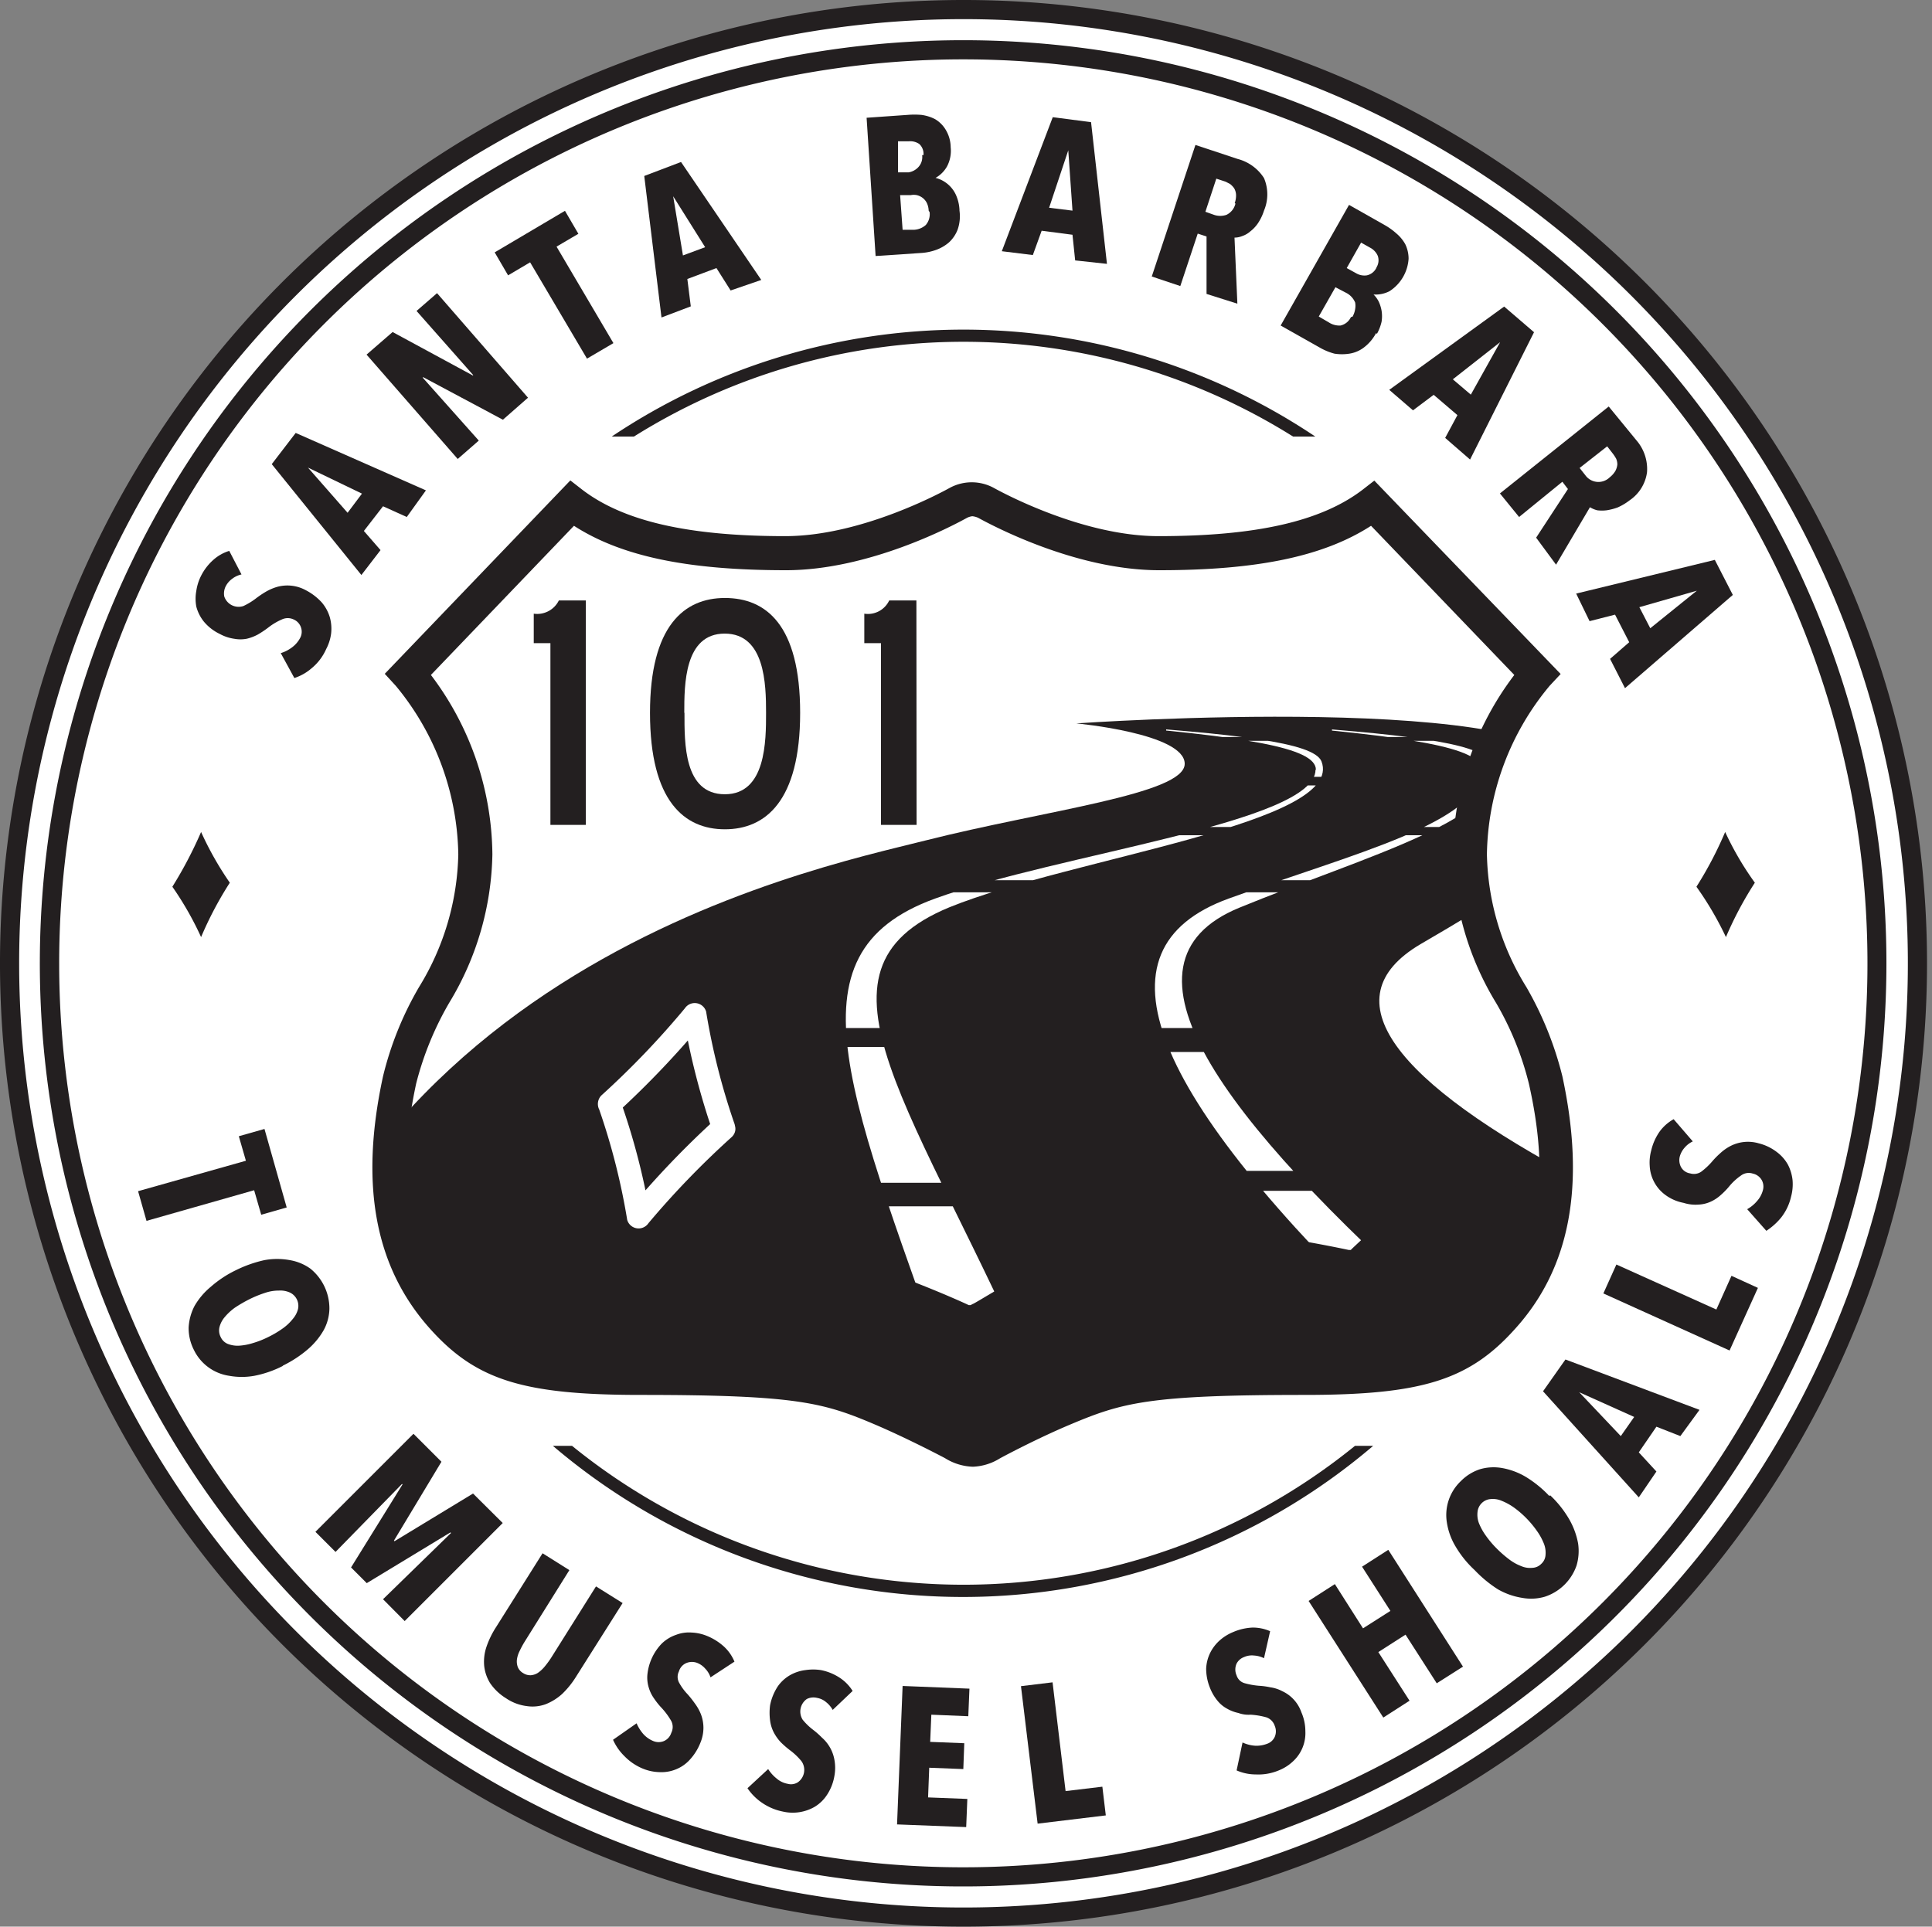
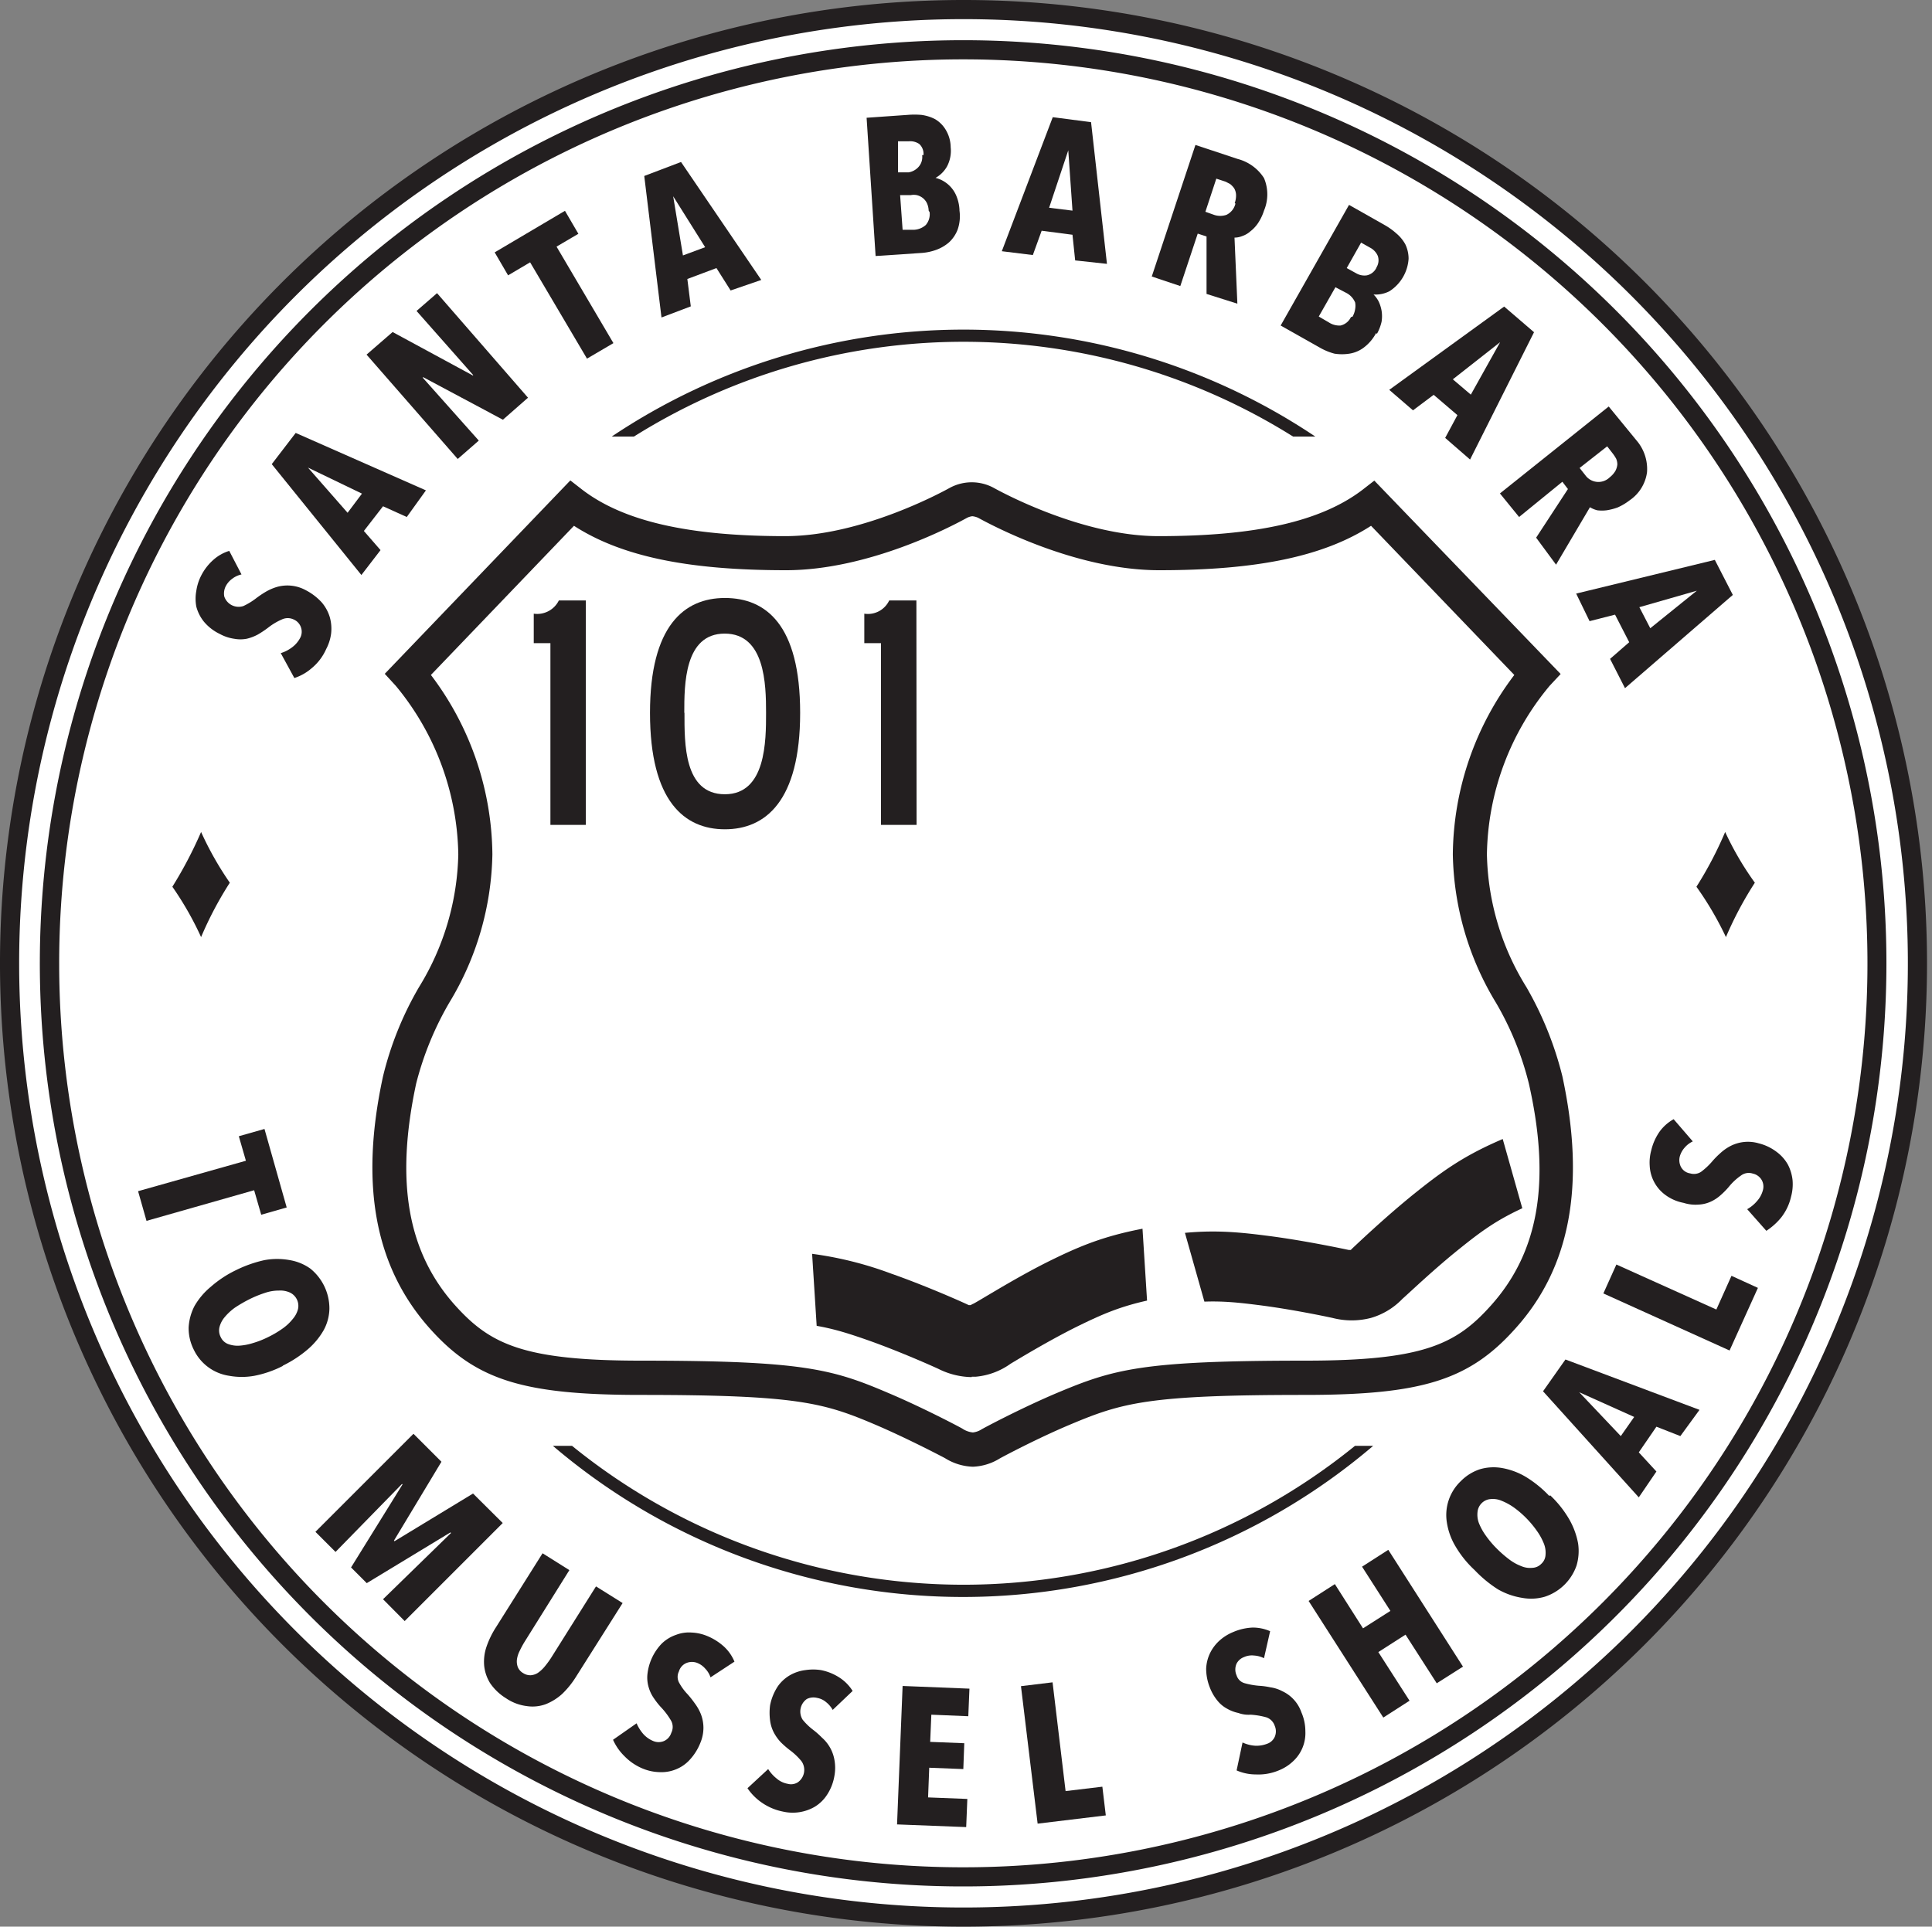
<svg xmlns="http://www.w3.org/2000/svg" viewBox="0 0 100.88 100.62">
  <rect x="0" y="0" width="100.88" height="100.62" fill="#808080" stroke="none" />
  <defs>
    <style>.a{fill:none;}.b,.d{fill:#fff;}.c,.f{fill:#231f20;}.d,.f{fill-rule:evenodd;}.e{clip-path:url(#a);}.g{clip-path:url(#b);}.h{clip-path:url(#c);}.i{clip-path:url(#d);}.j{clip-path:url(#e);}</style>
    <clipPath id="a">
-       <path class="a" d="M50.28,26.22c-.27.15-4.76,2.64-9.09,2.64-5.46,0-8.93-.84-11.25-2.61l-8.61,9a15,15,0,0,1,3.54,9.47c0,5.43-3.08,7.65-4,11.86-1,4.57-.83,9,2.28,12.48,2.17,2.41,4.33,3.17,10.4,3.17,8.33,0,9.79.42,12.69,1.64C48.07,74.65,50,75.7,50,75.7a2.2,2.2,0,0,0,1,.3,2,2,0,0,0,1-.3s2-1,3.78-1.83c2.9-1.22,4.36-1.64,12.69-1.64,6.07,0,8.23-.76,10.4-3.17,3.1-3.45,3.26-7.91,2.27-12.48-.9-4.21-4-6.43-4-11.86a15,15,0,0,1,3.53-9.47l-8.6-9C69.77,28,66.3,28.86,60.84,28.86c-4.34,0-8.82-2.49-9.09-2.64A1.67,1.67,0,0,0,51,26a1.6,1.6,0,0,0-.71.19" />
-     </clipPath>
+       </clipPath>
    <clipPath id="b">
      <path class="a" d="M68.69,40.2c0,2.76-13.43,4.39-19.87,6.73-8,2.91-4.38,10.37,1.08,26l4.36-.35c-6.41-14.79-12.77-21.87-4.68-25.2C56,44.78,70.27,43,69,39.76c-.41-1-4.5-1.43-11.62-1.93,7.48.64,11.33,1.18,11.33,2.37" />
    </clipPath>
    <clipPath id="c">
      <path class="a" d="M77.35,40.2c0,2.76-6.75,4.39-13.2,6.73C56.86,49.58,60,57.14,73,69.58l2.31-.88C63.72,58.38,57.71,50.29,64.7,47.41c6.38-2.63,14.62-4.85,13.07-7.65-.57-1-4.63-1.43-11.75-1.93,7.47.64,11.33,1.18,11.33,2.37" />
    </clipPath>
    <clipPath id="d">
      <rect class="a" x="42.59" y="63.72" width="17.3" height="8.7" transform="translate(-4.2 3.37) rotate(-3.62)" />
    </clipPath>
    <clipPath id="e">
      <rect class="a" x="62.4" y="60.69" width="17.3" height="8.7" transform="translate(-15.02 21.79) rotate(-15.79)" />
    </clipPath>
  </defs>
  <title>sbroads_logo</title>
  <path class="b" d="M50.31,100.12a49.81,49.81,0,1,1,49.81-49.81,49.81,49.81,0,0,1-49.81,49.81" />
  <path class="c" d="M50.31,1A49.31,49.31,0,1,1,1,50.31H1A49.31,49.31,0,0,1,50.31,1m0-1a50.31,50.31,0,1,0,50.31,50.31A50.3,50.3,0,0,0,50.31,0" />
  <path class="c" d="M33.1,22.8a32.39,32.39,0,0,1,34.42,0h1.16a33,33,0,0,0-36.74,0Z" />
  <path class="c" d="M70.75,75.51a32.43,32.43,0,0,1-40.88,0h-1a33,33,0,0,0,42.83,0Z" />
  <path class="c" d="M12.61,30a1.23,1.23,0,0,0-.49.23,1.1,1.1,0,0,0-.34.4.84.84,0,0,0-.07.52.79.79,0,0,0,1,.5h0a3.54,3.54,0,0,0,.67-.41,5.25,5.25,0,0,1,.49-.33,2.66,2.66,0,0,1,.6-.26,2,2,0,0,1,1.49.17,3,3,0,0,1,.83.63,2.13,2.13,0,0,1,.43.78,2.22,2.22,0,0,1,.07.85,2.38,2.38,0,0,1-.26.82,2.71,2.71,0,0,1-.76,1,2.59,2.59,0,0,1-.9.51l-.71-1.3a1.9,1.9,0,0,0,.6-.31,1.46,1.46,0,0,0,.41-.48.68.68,0,0,0,.05-.54.69.69,0,0,0-.39-.43.72.72,0,0,0-.61,0,3.27,3.27,0,0,0-.72.43,5.07,5.07,0,0,1-.54.36,2.39,2.39,0,0,1-.58.22,1.78,1.78,0,0,1-.65,0,2.21,2.21,0,0,1-.75-.25,2.47,2.47,0,0,1-.83-.64,2.11,2.11,0,0,1-.4-.79,2.26,2.26,0,0,1,0-.82,2.56,2.56,0,0,1,.24-.77,2.78,2.78,0,0,1,.66-.86,2.22,2.22,0,0,1,.82-.46Z" />
  <path class="c" d="M21.24,27,20,26.44l-1,1.29.87,1-1,1.3-4.68-5.79,1.25-1.63,6.8,3Zm-5.16-2.58h0l2.07,2.36.75-1Z" />
  <polygon class="c" points="26.26 21.92 22.1 19.7 22.07 19.72 25 23.01 23.9 23.97 19.14 18.52 20.5 17.34 24.69 19.61 24.71 19.59 21.75 16.24 22.82 15.31 27.57 20.77 26.26 21.92" />
  <polygon class="c" points="29.06 12.88 32.03 17.92 30.65 18.73 27.68 13.7 26.53 14.38 25.83 13.18 29.5 11.01 30.2 12.21 29.06 12.88" />
  <path class="c" d="M38.15,15.17,37.41,14l-1.52.57L36.07,16l-1.53.58-.9-7.39,1.92-.73,4.19,6.16Zm-3-4.92h0l.51,3.09,1.16-.43Z" />
  <path class="c" d="M50.1,11a2.12,2.12,0,0,1-.1,1,1.77,1.77,0,0,1-.45.66,2.14,2.14,0,0,1-.67.39,2.78,2.78,0,0,1-.76.16l-2.4.16-.47-7.22L47.39,6a4.33,4.33,0,0,1,.72,0,2.18,2.18,0,0,1,.71.22,1.58,1.58,0,0,1,.55.54,1.8,1.8,0,0,1,.27.93,1.75,1.75,0,0,1-.19,1,1.57,1.57,0,0,1-.6.6h0a1.6,1.6,0,0,1,1.11,1,2.16,2.16,0,0,1,.14.67M48.22,8.1A.7.7,0,0,0,48,7.52a.84.84,0,0,0-.56-.14h-.55l0,1.62h.56a.88.88,0,0,0,.5-.27.77.77,0,0,0,.2-.63m.34,2.9a1,1,0,0,0-.1-.41.78.78,0,0,0-.22-.26.83.83,0,0,0-.3-.14.81.81,0,0,0-.31,0H47L47.13,12h.61a1,1,0,0,0,.6-.25.86.86,0,0,0,.2-.67" />
  <path class="c" d="M56.14,13.6,56,12.26l-1.61-.21-.46,1.27-1.62-.2,2.66-7,2,.26.83,7.4Zm-.36-5.75h0l-1,3L56,11Z" />
  <path class="c" d="M63,15.35v-3l-.46-.15-.91,2.74-1.49-.5,2.28-6.87,2.2.73A2.33,2.33,0,0,1,66,9.3,2.18,2.18,0,0,1,66,11a2.59,2.59,0,0,1-.31.65,1.81,1.81,0,0,1-.4.43,1.24,1.24,0,0,1-.43.25,1.1,1.1,0,0,1-.4.08l.15,3.45Zm1.47-4.74a1.15,1.15,0,0,0,.07-.45.75.75,0,0,0-.1-.33,1.1,1.1,0,0,0-.21-.22L64,9.49l-.49-.16-.57,1.73.45.16a1,1,0,0,0,.65,0,.87.87,0,0,0,.47-.59" />
  <path class="c" d="M71.85,17.4a2.27,2.27,0,0,1-.65.76,1.67,1.67,0,0,1-.74.31,2.55,2.55,0,0,1-.78,0,3.19,3.19,0,0,1-.72-.29L66.87,17l3.57-6.3,1.89,1.07a3.43,3.43,0,0,1,.58.42,2,2,0,0,1,.47.57,1.75,1.75,0,0,1,.17.75,2.18,2.18,0,0,1-1,1.7,1.59,1.59,0,0,1-.83.17h0a1.41,1.41,0,0,1,.27.37,1.92,1.92,0,0,1,.15.48,1.82,1.82,0,0,1,0,.57,2.41,2.41,0,0,1-.24.63m-1.28-.89a1.12,1.12,0,0,0,.14-.4,1,1,0,0,0,0-.34,1,1,0,0,0-.42-.48L69.73,15l-.87,1.53.53.31A1,1,0,0,0,70,17a.8.8,0,0,0,.54-.44M71.85,14a.7.7,0,0,0,.09-.64.88.88,0,0,0-.39-.42l-.48-.27L70.32,14l.49.27a.85.85,0,0,0,.56.11.72.72,0,0,0,.51-.42" />
  <path class="c" d="M75.46,22.87l.64-1.19-1.24-1.06-1.08.81-1.24-1.07,6-4.35,1.56,1.34L76.76,24Zm2.87-5h0l-2.47,1.94.94.8Z" />
  <path class="c" d="M80.21,28.08l1.66-2.54-.29-.38L79.32,27l-1-1.23L84,21.23,85.45,23A2.29,2.29,0,0,1,86,24.66a2.11,2.11,0,0,1-.91,1.47,3,3,0,0,1-.62.37,2.91,2.91,0,0,1-.58.15,2,2,0,0,1-.49,0,1.4,1.4,0,0,1-.38-.16l-1.77,3Zm3.84-3.15a1.22,1.22,0,0,0,.3-.34.91.91,0,0,0,.1-.33.77.77,0,0,0-.06-.3,2.13,2.13,0,0,0-.16-.25l-.31-.4-1.44,1.13.3.38a.84.84,0,0,0,1.27.11" />
  <path class="c" d="M84.07,34.41l1-.87-.74-1.44L83,32.44,82.3,31l7.24-1.76.94,1.83-5.63,4.87Zm4.53-3.56h0l-3,.86.57,1.1Z" />
  <polygon class="c" points="13.27 62.16 7.65 63.76 7.21 62.21 12.84 60.62 12.47 59.34 13.81 58.96 14.97 63.06 13.64 63.44 13.27 62.16" />
  <path class="c" d="M14.78,71.33a5.61,5.61,0,0,1-1.49.52,3.72,3.72,0,0,1-1.33,0,2.44,2.44,0,0,1-1.84-1.36,2.48,2.48,0,0,1-.27-1.17,2.76,2.76,0,0,1,.31-1.12,3.71,3.71,0,0,1,.85-1,5.8,5.8,0,0,1,1.32-.87,6.51,6.51,0,0,1,1.48-.52,3.66,3.66,0,0,1,1.32,0,2.59,2.59,0,0,1,1.07.44,2.68,2.68,0,0,1,1,2.1,2.43,2.43,0,0,1-.3,1.12,3.82,3.82,0,0,1-.83,1,6.12,6.12,0,0,1-1.32.86M14,69.83a5.24,5.24,0,0,0,.76-.45,2.52,2.52,0,0,0,.53-.5,1.26,1.26,0,0,0,.27-.51.77.77,0,0,0-.43-.87,1.23,1.23,0,0,0-.57-.1,2.22,2.22,0,0,0-.72.12,5.73,5.73,0,0,0-.81.33,7.15,7.15,0,0,0-.76.44,2.84,2.84,0,0,0-.54.5,1.3,1.3,0,0,0-.27.52.75.75,0,0,0,.06.51.7.7,0,0,0,.36.36,1.42,1.42,0,0,0,.58.1,3,3,0,0,0,.72-.13,4.81,4.81,0,0,0,.82-.32" />
  <polygon class="c" points="20 83.52 23.55 80.06 23.52 80.03 19.15 82.68 18.33 81.86 21.02 77.52 20.99 77.5 17.52 81.05 16.47 80 21.59 74.88 23.05 76.34 20.57 80.46 20.6 80.49 24.7 78 26.25 79.54 21.13 84.66 20 83.52" />
  <path class="c" d="M29.36,88.46a2.84,2.84,0,0,1-.86.54,2,2,0,0,1-1,.1,2.45,2.45,0,0,1-1.08-.41,2.72,2.72,0,0,1-.83-.79,2.14,2.14,0,0,1-.31-.92,2.42,2.42,0,0,1,.13-1,4.64,4.64,0,0,1,.49-1l2.43-3.86,1.4.88L27.4,85.73a4.82,4.82,0,0,0-.27.5,1.39,1.39,0,0,0-.14.45.86.86,0,0,0,.05.39.65.65,0,0,0,.28.31.68.68,0,0,0,.39.11.81.81,0,0,0,.37-.12,1.78,1.78,0,0,0,.35-.32,5,5,0,0,0,.34-.46l2.35-3.74,1.39.87-2.44,3.86a4.64,4.64,0,0,1-.71.88" />
  <path class="c" d="M37.1,87.6a1.21,1.21,0,0,0-.28-.46,1.08,1.08,0,0,0-.43-.3.77.77,0,0,0-.52,0,.68.68,0,0,0-.42.45.64.64,0,0,0,0,.57,2.83,2.83,0,0,0,.46.63,5.45,5.45,0,0,1,.37.47,2.45,2.45,0,0,1,.32.57,2,2,0,0,1,.13.68,2.05,2.05,0,0,1-.16.81,2.85,2.85,0,0,1-.56.89,1.94,1.94,0,0,1-.73.5,2,2,0,0,1-.84.14,2.42,2.42,0,0,1-.84-.17,2.84,2.84,0,0,1-1-.67,2.76,2.76,0,0,1-.59-.85L33.24,90a2.12,2.12,0,0,0,.36.57,1.43,1.43,0,0,0,.52.36.72.72,0,0,0,.54,0,.69.69,0,0,0,.39-.43.68.68,0,0,0,0-.62,3.72,3.72,0,0,0-.5-.68,3.81,3.81,0,0,1-.4-.5,1.88,1.88,0,0,1-.27-.55,1.79,1.79,0,0,1-.08-.65,2.73,2.73,0,0,1,.75-1.66,2,2,0,0,1,.75-.46,1.86,1.86,0,0,1,.81-.12,2.38,2.38,0,0,1,.79.17,3,3,0,0,1,.91.57,2.23,2.23,0,0,1,.54.78Z" />
  <path class="c" d="M43.48,89.3a1.39,1.39,0,0,0-.35-.41,1,1,0,0,0-.48-.22.77.77,0,0,0-.52.06.8.8,0,0,0-.22,1.08,3.19,3.19,0,0,0,.56.54,4.28,4.28,0,0,1,.45.4,2,2,0,0,1,.65,1.16,2.32,2.32,0,0,1,0,.83,2.55,2.55,0,0,1-.39,1,2,2,0,0,1-.64.62,2.29,2.29,0,0,1-1.66.25,2.93,2.93,0,0,1-1.12-.48,2.85,2.85,0,0,1-.73-.74l1.08-1a2,2,0,0,0,.45.5,1.21,1.21,0,0,0,.57.27.66.66,0,0,0,.53-.08.79.79,0,0,0,.19-1.1,3.35,3.35,0,0,0-.61-.58,4.81,4.81,0,0,1-.48-.42,2.34,2.34,0,0,1-.36-.51,1.87,1.87,0,0,1-.19-.62,3,3,0,0,1,0-.79,2.75,2.75,0,0,1,.41-1,2,2,0,0,1,.66-.59,2.16,2.16,0,0,1,.78-.25,2.68,2.68,0,0,1,.8,0,2.75,2.75,0,0,1,1,.41,2.25,2.25,0,0,1,.66.68Z" />
  <polygon class="c" points="46.84 95.28 47.13 88.05 50.62 88.19 50.56 89.63 48.63 89.55 48.57 90.97 50.35 91.04 50.3 92.39 48.52 92.32 48.46 93.87 50.51 93.95 50.45 95.42 46.84 95.28" />
  <polygon class="c" points="54.18 95.24 53.31 88.06 54.96 87.86 55.64 93.54 57.56 93.31 57.74 94.81 54.18 95.24" />
  <path class="c" d="M66,86.6a1.34,1.34,0,0,0-.52-.14,1,1,0,0,0-.52.08.72.72,0,0,0-.39.34.75.75,0,0,0,0,.62.61.61,0,0,0,.4.4,4,4,0,0,0,.77.14,3.81,3.81,0,0,1,.59.08,1.88,1.88,0,0,1,.62.2,1.9,1.9,0,0,1,1,1.1,2.49,2.49,0,0,1,.21,1A2,2,0,0,1,67.5,92a2.32,2.32,0,0,1-.73.46,2.75,2.75,0,0,1-1.2.21,2.49,2.49,0,0,1-1-.21L64.88,91a1.79,1.79,0,0,0,.65.17,1.52,1.52,0,0,0,.63-.1.68.68,0,0,0,.4-.36.73.73,0,0,0,0-.58.7.7,0,0,0-.43-.44,3.89,3.89,0,0,0-.83-.14,1.56,1.56,0,0,1-.64-.09,2,2,0,0,1-.58-.22,1.64,1.64,0,0,1-.5-.41,2.44,2.44,0,0,1-.4-.68,2.66,2.66,0,0,1-.2-1,2.06,2.06,0,0,1,.22-.85,2.16,2.16,0,0,1,.51-.65,2.46,2.46,0,0,1,.69-.42,2.86,2.86,0,0,1,1-.23,2.23,2.23,0,0,1,.92.19Z" />
  <polygon class="c" points="75.02 87.91 73.39 85.37 71.97 86.28 73.6 88.82 72.23 89.7 68.33 83.61 69.7 82.73 71.17 85.04 72.6 84.13 71.12 81.82 72.49 80.94 76.39 87.04 75.02 87.91" />
  <path class="c" d="M80.94,78.09a5.55,5.55,0,0,1,1,1.26,4,4,0,0,1,.46,1.25,2.68,2.68,0,0,1-.08,1.16,2.61,2.61,0,0,1-1.66,1.63,2.57,2.57,0,0,1-1.17.06A3.69,3.69,0,0,1,78.21,83,6.44,6.44,0,0,1,77,82a5.45,5.45,0,0,1-1-1.24,3.43,3.43,0,0,1-.45-1.24,2.44,2.44,0,0,1,.73-2.17,2.48,2.48,0,0,1,1-.62,2.53,2.53,0,0,1,1.16-.06,3.67,3.67,0,0,1,1.23.46,5.92,5.92,0,0,1,1.23,1M79.71,79.3a5.09,5.09,0,0,0-.66-.57,3.06,3.06,0,0,0-.64-.35,1.15,1.15,0,0,0-.58-.09.73.73,0,0,0-.46.21.74.74,0,0,0-.22.46,1.26,1.26,0,0,0,.07.58,3.06,3.06,0,0,0,.35.64,5.1,5.1,0,0,0,.56.67,6.09,6.09,0,0,0,.66.58,2.51,2.51,0,0,0,.64.36,1.15,1.15,0,0,0,.58.09.68.68,0,0,0,.47-.21.67.67,0,0,0,.22-.46,1.28,1.28,0,0,0-.08-.58,3.13,3.13,0,0,0-.35-.65,5.19,5.19,0,0,0-.56-.68" />
  <path class="c" d="M87.74,75l-1.25-.49-.92,1.34.92,1-.92,1.35-5-5.54L81.74,71l7,2.63Zm-5.28-2.29h0L84.63,75l.7-1Z" />
  <polygon class="c" points="90.31 70.53 83.72 67.55 84.4 66.04 89.62 68.39 90.41 66.63 91.79 67.26 90.31 70.53" />
  <path class="c" d="M88.39,59.61a1.27,1.27,0,0,0-.43.33,1.15,1.15,0,0,0-.25.46.78.78,0,0,0,.05.52.65.65,0,0,0,.49.36.68.68,0,0,0,.57-.08,3.58,3.58,0,0,0,.57-.53,4.26,4.26,0,0,1,.42-.43,2.45,2.45,0,0,1,.53-.38,2,2,0,0,1,1.49-.15,2.56,2.56,0,0,1,.94.45,2.1,2.1,0,0,1,.59.67,2.3,2.3,0,0,1,.24.81,2.49,2.49,0,0,1-.08.86A2.75,2.75,0,0,1,93,63.59a3.37,3.37,0,0,1-.77.69l-1-1.13a1.88,1.88,0,0,0,.51-.42,1.38,1.38,0,0,0,.31-.57.7.7,0,0,0-.06-.53.71.71,0,0,0-.47-.34.67.67,0,0,0-.61.1,3,3,0,0,0-.62.57,3.92,3.92,0,0,1-.45.46,2,2,0,0,1-.52.34,1.71,1.71,0,0,1-.63.15,2.06,2.06,0,0,1-.78-.09,2.33,2.33,0,0,1-1-.45,2,2,0,0,1-.77-1.49,2.4,2.4,0,0,1,.08-.8,2.83,2.83,0,0,1,.45-1,2.29,2.29,0,0,1,.72-.63Z" />
  <path class="c" d="M50.29,3.1A47.21,47.21,0,1,1,3.09,50.32h0A47.21,47.21,0,0,1,50.29,3.1m0-1A48.21,48.21,0,1,0,98.5,50.31,48.2,48.2,0,0,0,50.29,2.1" />
  <path class="d" d="M51,76a2.2,2.2,0,0,1-1-.3s-2-1-3.78-1.83c-2.9-1.22-4.36-1.64-12.69-1.64-6.07,0-8.23-.76-10.4-3.17-3.11-3.45-3.26-7.91-2.28-12.48.91-4.21,4-6.43,4-11.86a15,15,0,0,0-3.54-9.47l8.61-9c2.32,1.77,5.79,2.61,11.25,2.61,4.33,0,8.82-2.49,9.08-2.64a1.5,1.5,0,0,1,1.45,0c.27.15,4.75,2.64,9.09,2.64,5.46,0,8.93-.84,11.25-2.61l8.61,9a15,15,0,0,0-3.54,9.47c0,5.43,3.08,7.65,4,11.86,1,4.57.83,9-2.27,12.48-2.17,2.41-4.33,3.17-10.4,3.17-8.33,0-9.79.42-12.69,1.64C53.92,74.65,52,75.7,52,75.7a2,2,0,0,1-1,.3" />
  <g class="e">
    <path class="f" d="M11.91,78.66H128.5C88.1,66.73,64.54,55,74.17,49.31c3.74-2.19,9.12-5.19,8.27-8.82C81.4,36,56.2,37.78,56.2,37.78s5.66.52,5.66,2.11-7.32,2.43-13.52,4S15.79,50.77,11.91,78.66" />
  </g>
  <g class="g">
    <rect class="b" x="41.77" y="46.6" width="15.57" height="7.09" />
    <rect class="b" x="48.87" y="43.62" width="16.17" height="2.35" />
    <rect class="b" x="63.08" y="41.02" width="6.03" height="2.17" />
    <rect class="b" x="64.81" y="38.69" width="5.39" height="1.88" />
    <rect class="b" x="60.89" y="38.04" width="4.67" height="0.45" />
    <rect class="b" x="40.52" y="54.68" width="15.57" height="7.09" />
    <rect class="b" x="41.38" y="63" width="15.57" height="6.73" />
  </g>
  <g class="h">
    <rect class="b" x="54.06" y="46.6" width="13.48" height="7.09" />
    <rect class="b" x="60.19" y="43.62" width="16.17" height="2.35" />
    <rect class="b" x="72.27" y="41.02" width="6.03" height="2.17" />
    <rect class="b" x="73.7" y="38.69" width="5.39" height="1.88" />
    <rect class="b" x="69.55" y="38.04" width="4.67" height="0.45" />
    <rect class="b" x="58.41" y="54.94" width="20.01" height="6.21" />
    <rect class="b" x="60.19" y="62.19" width="16.17" height="4.41" />
  </g>
  <g class="i">
    <path class="c" d="M50.74,71.92A4,4,0,0,1,49,71.49c-.3-.14-2.07-.93-3.69-1.5-2.71-.95-4.06-1.25-12.09-.74-6.41.41-9.21-.3-12-3-3.34-3.27-4.51-7.83-3.6-13.93a18.75,18.75,0,0,1,1.67-5,13,13,0,0,0,1.55-6.68,13.13,13.13,0,0,0-3.57-8L16,31.33,26.24,19.24l1.36.9c2.09,1.4,5.36,1.91,10.29,1.6a19,19,0,0,0,8-2.94,3.43,3.43,0,0,1,1.55-.51,3.55,3.55,0,0,1,1.67.31c.46.22,4.61,2.13,8.36,1.89,4.92-.31,8.1-1.22,10-2.88l1.24-1.07L80.42,27.25l-1.1,1.34A13.26,13.26,0,0,0,76.8,37a12.83,12.83,0,0,0,2.38,6.42,18.59,18.59,0,0,1,2.29,4.8c1.68,5.94,1.09,10.61-1.81,14.27-2.42,3.06-5.11,4.12-11.53,4.53-8,.51-9.32,1-11.89,2.26-1.53.76-3.15,1.75-3.47,1.94a3.68,3.68,0,0,1-1.83.68h-.2m-11.5-6.57a18.81,18.81,0,0,1,7.28,1.18c1.94.68,4,1.61,4.06,1.65h.1l.11-.06c.08,0,2-1.23,3.82-2.15,3.11-1.55,4.83-2.1,13.29-2.63,6.08-.39,7.43-1.3,8.89-3.15,2.15-2.71,2.51-6.21,1.16-11a15.83,15.83,0,0,0-1.9-3.9,16.37,16.37,0,0,1-2.9-8.09,16.82,16.82,0,0,1,2.36-9.54L68.6,21.36c-2.5,1.6-5.94,2.47-10.85,2.79a22.9,22.9,0,0,1-10-2.17c-1.13.7-5.31,3.14-9.64,3.41C33.2,25.7,29.69,25.27,27,24l-6,7.17a16.91,16.91,0,0,1,3.55,9.16,16.56,16.56,0,0,1-1.86,8.4,15.7,15.7,0,0,0-1.39,4.11c-.74,4.92.07,8.34,2.54,10.76,1.68,1.65,3.14,2.38,9.21,2,2.65-.17,4.65-.25,6.24-.25" />
  </g>
  <g class="j">
    <path class="c" d="M46.83,71.21a9.75,9.75,0,0,1-5.51-1.66c-4-2.5-6.07-6.7-6.46-12.86a18.76,18.76,0,0,1,.57-5.28,13,13,0,0,0,.11-6.86,13.09,13.09,0,0,0-5.19-7.11l-1.48-.9,7.44-14,1.52.6c2.34.92,5.65.73,10.4-.61,3.59-1,6.88-4.21,7.24-4.57a3.37,3.37,0,0,1,3.11-.88c.5.12,5,1.11,8.57.09,4.75-1.34,7.66-2.91,9.18-4.92l1-1.31L91,19l-.79,1.54a13.3,13.3,0,0,0-.69,8.77,13,13,0,0,0,3.68,5.78,19.06,19.06,0,0,1,3.26,4.21c2.89,5.45,3.29,10.14,1.23,14.33-1.72,3.5-4.13,5.1-10.31,6.85-7.74,2.19-8.91,2.92-11.15,4.72-1.33,1.06-2.71,2.38-3,2.63a3.7,3.7,0,0,1-1.65,1,4,4,0,0,1-2,0c-.32-.07-2.22-.47-3.93-.68-2.85-.36-4.23-.37-12,1.82a26.24,26.24,0,0,1-6.86,1.23M33.65,35.35a16.82,16.82,0,0,1,5.41,8.2,16.61,16.61,0,0,1-.05,8.6,15.68,15.68,0,0,0-.49,4.31c.31,5,1.82,8.14,4.75,10,2,1.26,3.57,1.67,9.43,0,8.15-2.31,10-2.37,13.41-1.93,2,.25,4.22.73,4.32.75h.1l.09-.09c.07-.06,1.68-1.61,3.29-2.9,2.71-2.17,4.28-3.07,12.43-5.38,5.86-1.66,7-2.83,8-4.95,1.53-3.1,1.15-6.6-1.19-11a16,16,0,0,0-2.67-3.41A16.59,16.59,0,0,1,86,30.28a16.86,16.86,0,0,1,.3-9.82l-8.09-4.74c-2.11,2.09-5.29,3.66-10,5a22.94,22.94,0,0,1-10.23,0c-1,.93-4.54,4.19-8.7,5.37-4.74,1.34-8.27,1.66-11.16,1ZM58.06,20.58h0" />
  </g>
  <path class="f" d="M33.94,37.23c0,4.62,1.8,6.08,3.91,6.08s3.93-1.46,3.93-6.08-1.8-6-3.93-6-3.91,1.46-3.91,6m1.79,0c0-1.47,0-4.14,2.11-4.14S40,35.75,40,37.22s0,4.26-2.15,4.26-2.11-2.67-2.11-4.26" />
  <path class="f" d="M47.85,31.36H46.43a1.23,1.23,0,0,1-1.3.69v1.54H46v9.49h1.86Z" />
  <path class="f" d="M30.59,31.36H29.18a1.26,1.26,0,0,1-1.31.69v1.54h.87v9.49h1.85Z" />
  <path class="b" d="M37.37,58.44a47.58,47.58,0,0,0-4.55,4.76l1.11.16a35.58,35.58,0,0,0-1.58-6l-.11.74a48.1,48.1,0,0,0,4.56-4.8l-1.11-.17a37.94,37.94,0,0,0,1.57,6.1c.31.72,1.37.12,1.07-.6a35.18,35.18,0,0,1-1.46-5.8.62.62,0,0,0-1.11-.17,44.64,44.64,0,0,1-4.36,4.55.64.64,0,0,0-.11.74,34.73,34.73,0,0,1,1.46,5.76.62.62,0,0,0,1.11.17,45.29,45.29,0,0,1,4.36-4.51c.55-.56-.29-1.44-.85-.88" />
  <path class="c" d="M50.8,76.6a2.91,2.91,0,0,1-1.46-.45h0s-1.89-1-3.62-1.74C43,73.25,41.6,72.85,33.46,72.85c-6.13,0-8.6-.77-11-3.45-2.88-3.21-3.69-7.52-2.46-13.19a17.32,17.32,0,0,1,1.88-4.66,13.73,13.73,0,0,0,2.05-6.93,14.14,14.14,0,0,0-3.27-8.81l-.57-.62,9.69-10.1.63.49C32.56,27.22,35.94,28,41,28c3.94,0,8.12-2.26,8.59-2.52a2.41,2.41,0,0,1,2.3,0c.47.26,4.65,2.52,8.6,2.52,5.1,0,8.48-.77,10.64-2.41l.63-.49,9.73,10.1-.57.61a14.05,14.05,0,0,0-3.28,8.81,13.61,13.61,0,0,0,2.06,6.93,17.93,17.93,0,0,1,1.88,4.66c1.22,5.67.42,10-2.47,13.19-2.4,2.68-4.87,3.45-11,3.45-8.14,0-9.51.4-12.26,1.56-1.64.69-3.4,1.62-3.65,1.76a2.87,2.87,0,0,1-1.4.43M22.5,35.25a15.72,15.72,0,0,1,3.21,9.37,15.42,15.42,0,0,1-2.26,7.76,16.43,16.43,0,0,0-1.72,4.21c-1.1,5.13-.45,8.83,2.06,11.61,1.81,2,3.55,2.86,9.67,2.86,8.49,0,10,.44,12.95,1.7,1.84.78,3.76,1.8,3.84,1.85a1.18,1.18,0,0,0,.55.2,1.06,1.06,0,0,0,.45-.16c.15-.09,2.07-1.11,3.91-1.89,3-1.26,4.46-1.7,13-1.7,6.12,0,7.86-.84,9.67-2.86,2.51-2.78,3.16-6.48,2-11.61a15.92,15.92,0,0,0-1.71-4.21,15.42,15.42,0,0,1-2.26-7.76,15.72,15.72,0,0,1,3.21-9.37l-7.48-7.79c-2.48,1.6-5.94,2.32-11.06,2.32-4.31,0-8.64-2.29-9.46-2.74a1,1,0,0,0-.3-.08.84.84,0,0,0-.27.08c-.83.46-5.16,2.74-9.46,2.74-5.12,0-8.59-.72-11.07-2.32Z" />
  <path class="f" d="M91.63,46.1a18.83,18.83,0,0,0-1.51,2.84,16.9,16.9,0,0,0-1.54-2.63,19.47,19.47,0,0,0,1.5-2.86,16,16,0,0,0,1.55,2.65" />
  <path class="f" d="M12,46.1a18.77,18.77,0,0,0-1.5,2.84A16.68,16.68,0,0,0,9,46.31a21.6,21.6,0,0,0,1.5-2.86A16.87,16.87,0,0,0,12,46.1" />
</svg>